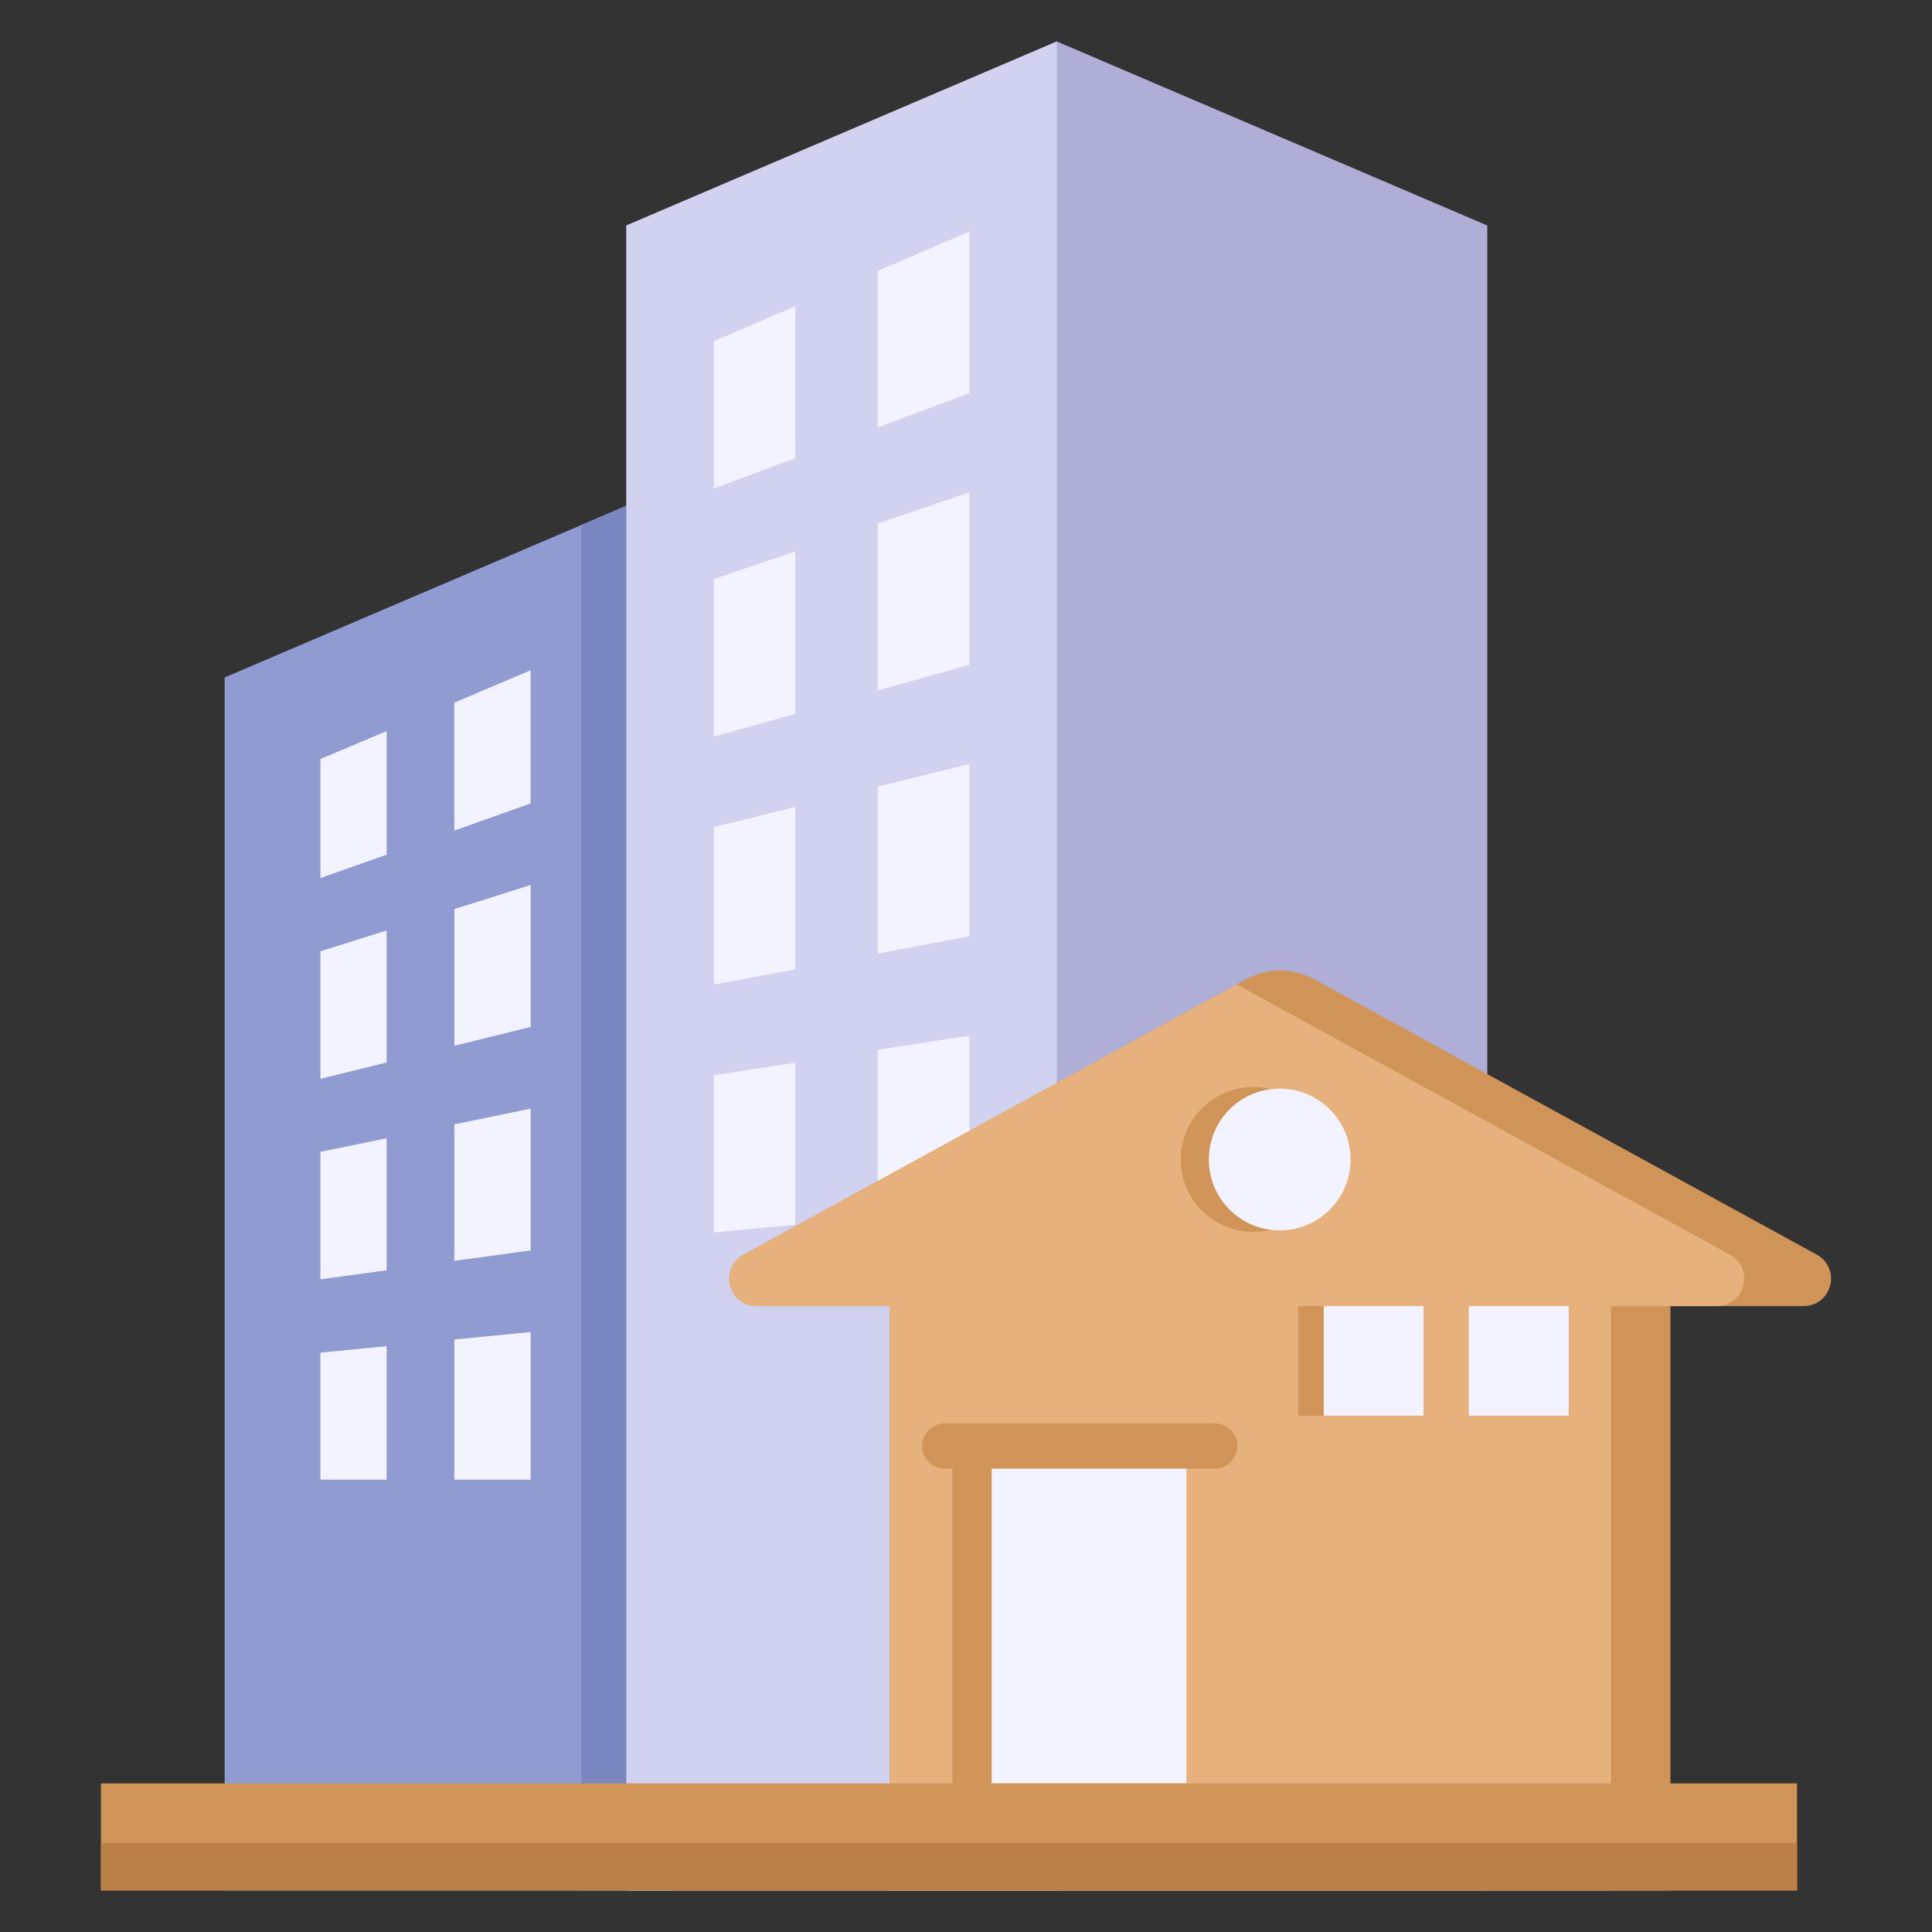
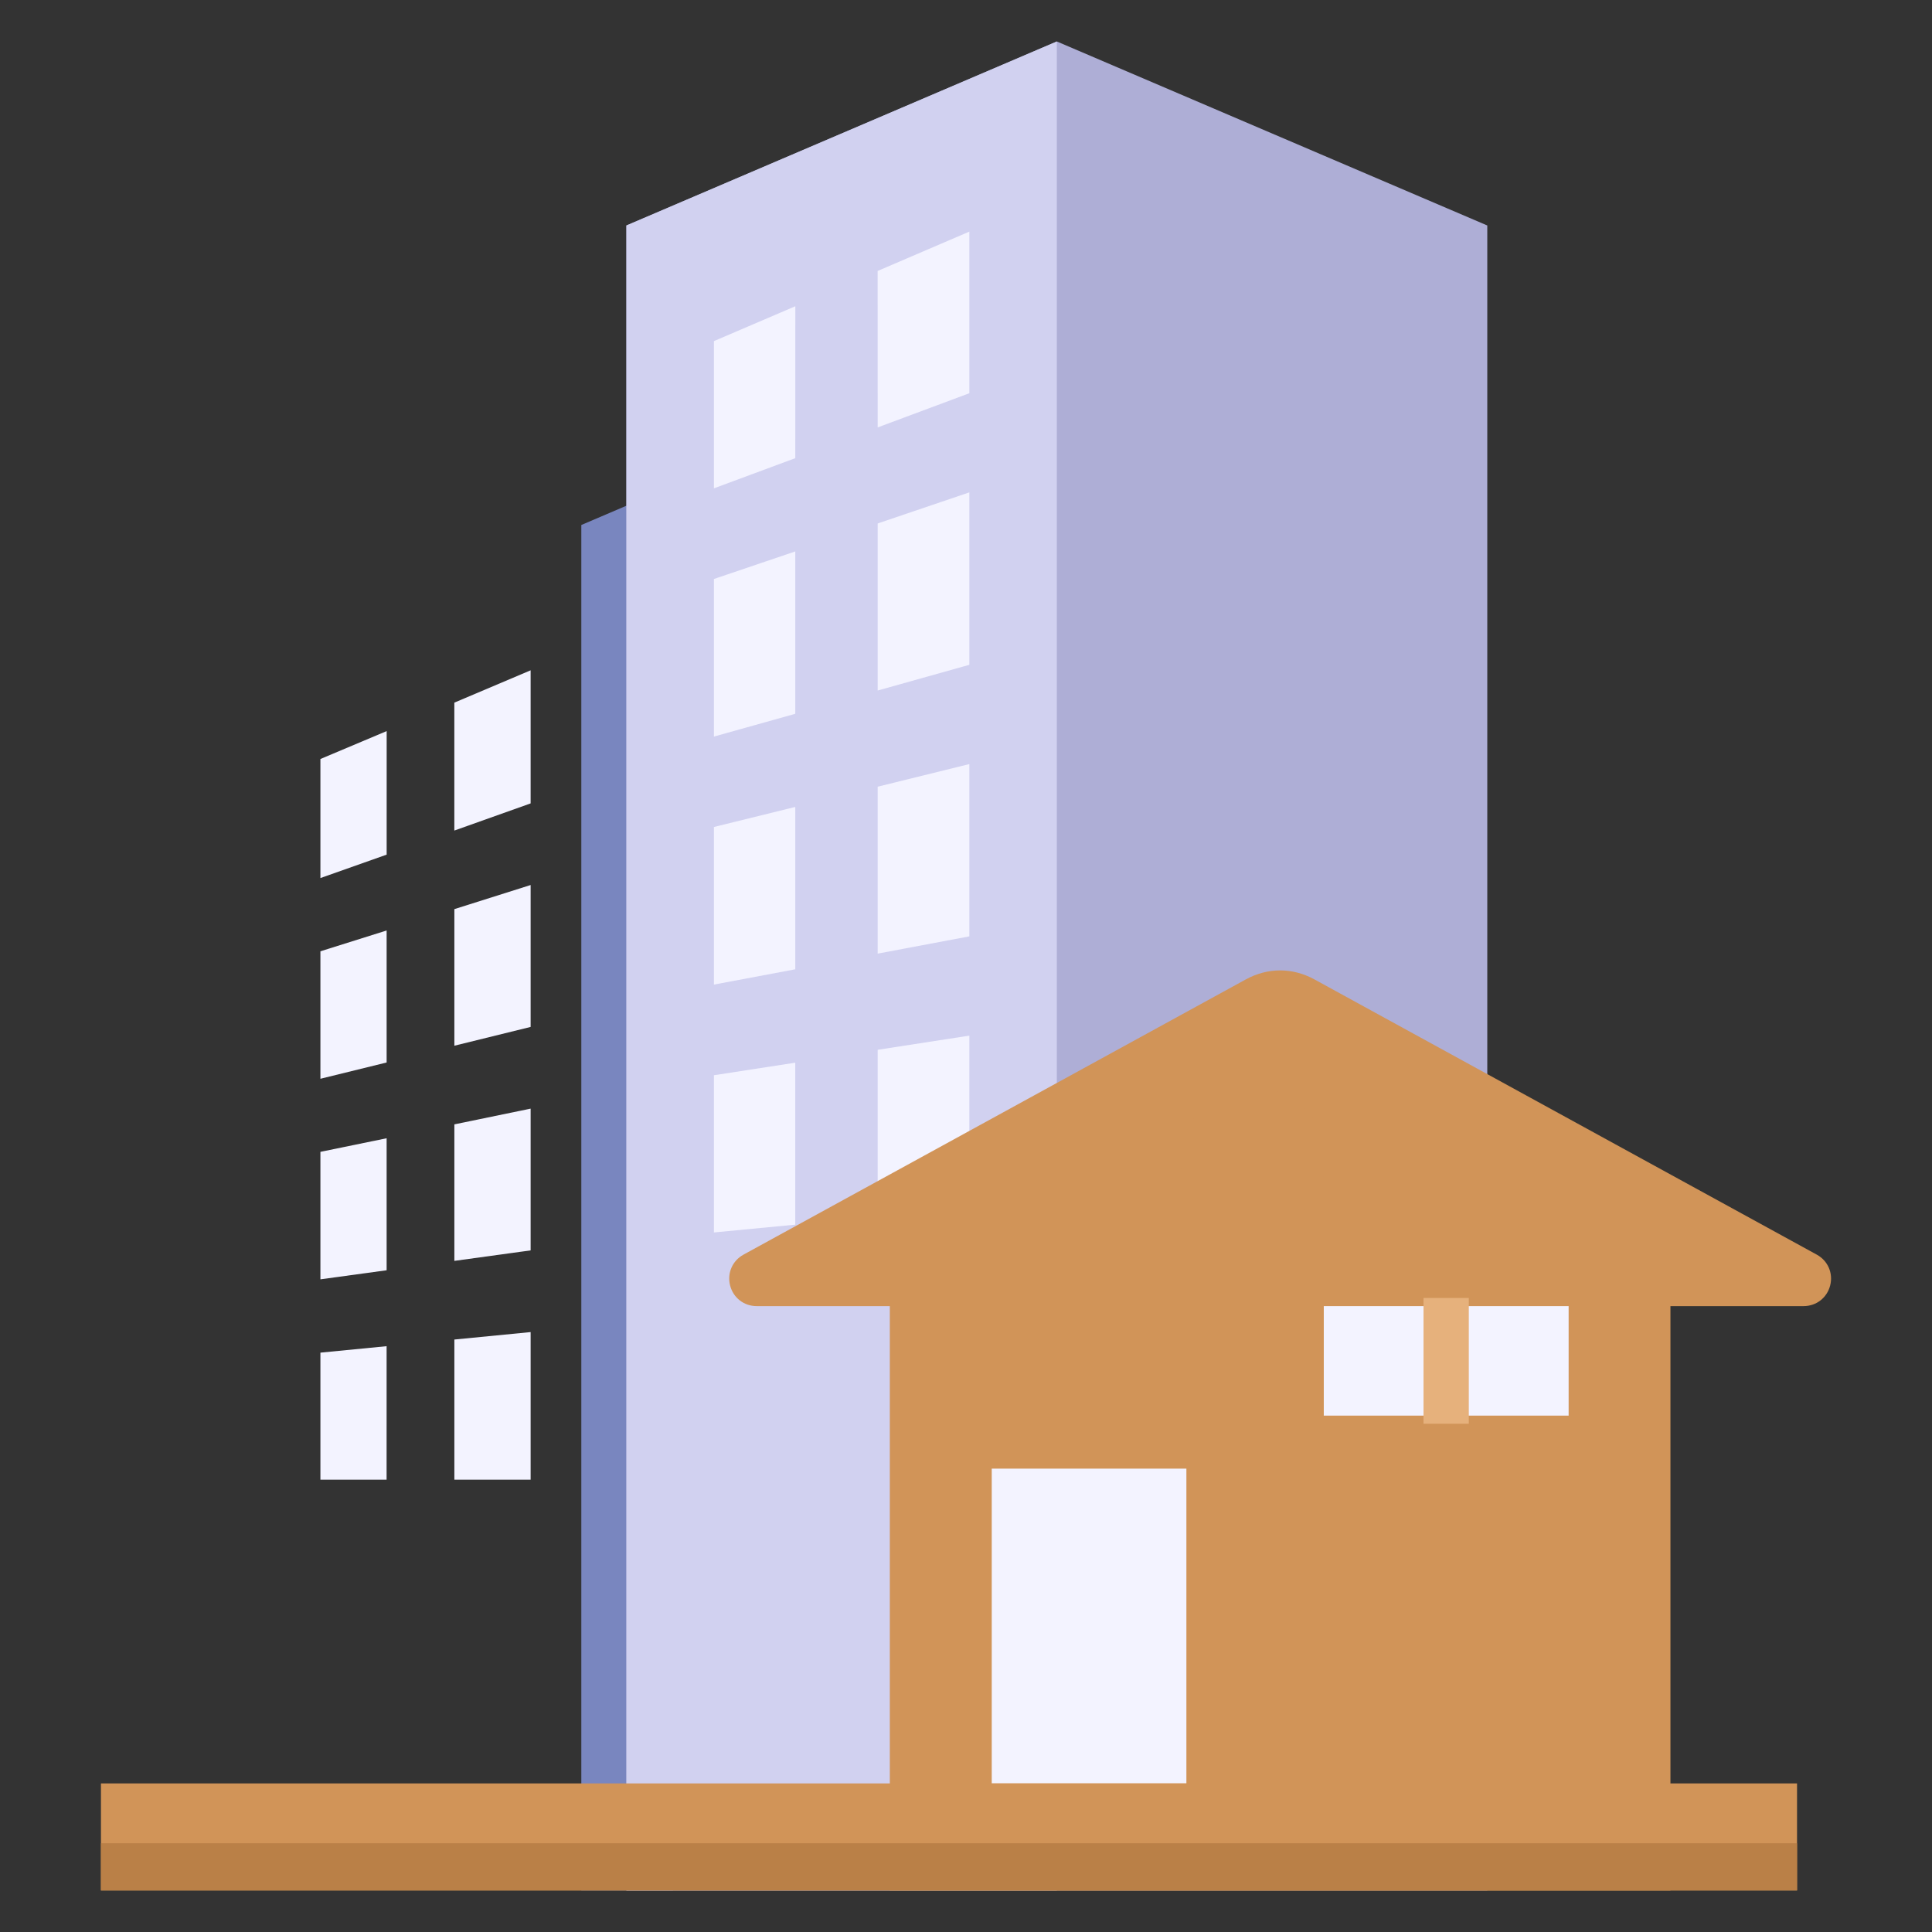
<svg xmlns="http://www.w3.org/2000/svg" viewBox="0 0 512 512" data-name="Layer 1">
  <rect x="0" y="0" width="512" height="512" fill="#333333" stroke="none" />
  <g fill-rule="evenodd">
-     <path d="m178.318 500.993h-118.786v-321.457l118.786-50.778z" fill="#909cd1" />
    <path d="m178.318 500.993h-24.262v-361.864l24.262-10.371z" fill="#7986bf" />
    <path d="m394.146 500.993h-228.145v-441.238l114.073-48.763 114.072 48.763z" fill="#aeaed6" />
    <path d="m280.074 500.993h-114.073v-441.238l114.073-48.763z" fill="#d1d1f0" />
    <path d="m232.59 322.48v-44.272l24.296-3.753v45.696zm0-69.76v-44.237l24.296-5.995v45.659zm0-69.725v-44.271l24.296-8.239v45.696l-24.296 6.815zm0-69.725-.007-41.463 24.303-10.427v42.833zm-43.401 213.341v-41.662l21.561-3.325v42.923zm0-65.687v-41.762l21.568-5.316v43.026l-21.568 4.053zm0-65.721v-41.762l21.568-7.305v43.026zm0-65.786v-39.015l21.575-9.248-.006 40.264-21.568 7.998z" fill="#f3f3ff" />
    <path d="m120.411 392.118v-37.128l20.211-1.976v39.103h-20.211zm0-57.971v-36.177l20.211-4.171v37.563zm0-57.021v-36.199l20.211-6.387v37.607zm-.006-57.021v-33.9l20.217-8.567v35.271zm-35.493 172.012v-33.652l17.543-1.713-.004 35.365zm0-53.084v-33.78l17.549-3.604v34.982l-17.549 2.403zm0-53.148v-33.781l17.549-5.517v34.982zm0-53.191v-31.55l17.56-7.396-.005 32.739-17.554 6.207z" fill="#f3f3ff" />
    <path d="m442.685 346.134v154.874h-206.872v-154.874h-35.287c-3.365 0-6.207-2.206-7.041-5.466-.835-3.26.598-6.56 3.549-8.177l133.082-72.916c5.86-3.211 12.409-3.211 18.269 0l133.081 72.916c2.951 1.616 4.383 4.917 3.549 8.177s-3.677 5.466-7.041 5.466h-35.287z" fill="#d19458" />
-     <path d="m426.897 501.008h-191.084v-154.874h-35.287c-3.364 0-6.207-2.206-7.041-5.465-.835-3.26.598-6.561 3.549-8.177l130.704-71.613 130.704 71.613c2.951 1.616 4.383 4.917 3.549 8.177-.834 3.259-3.677 5.465-7.042 5.465h-28.051v154.874z" fill="#e6b17c" />
  </g>
  <path d="m262.794 383.206h51.613v89.418h-51.613z" fill="#f3f3ff" />
  <path d="m350.79 346.134h64.914v29.021h-64.914z" fill="#f3f3ff" />
  <path d="m383.247 343.983v33.322" fill="none" stroke="#e6b17c" stroke-linejoin="round" stroke-width="12" />
  <path d="m250.365 383.205h71.537" fill="none" stroke="#d19458" stroke-linecap="round" stroke-linejoin="round" stroke-width="12" />
  <path d="m332.095 326.471c10.575 0 19.2-8.625 19.2-19.2s-8.625-19.2-19.2-19.2-19.2 8.625-19.2 19.2 8.625 19.2 19.2 19.2z" fill="#d19458" fill-rule="evenodd" />
-   <circle cx="339.25" cy="307.272" fill="#f3f3ff" r="18.786" transform="matrix(.995 -.098 .098 .995 -28.528 34.79)" />
  <g fill="#d19458">
    <path d="m344.018 346.134h6.772v29.021h-6.772z" />
    <path d="m252.398 383.206h10.395v89.418h-10.395z" />
    <path d="m26.751 472.624h449.482v28.369h-449.482z" />
  </g>
  <path d="m26.751 488.488h449.482v12.505h-449.482z" fill="#ba8047" />
</svg>